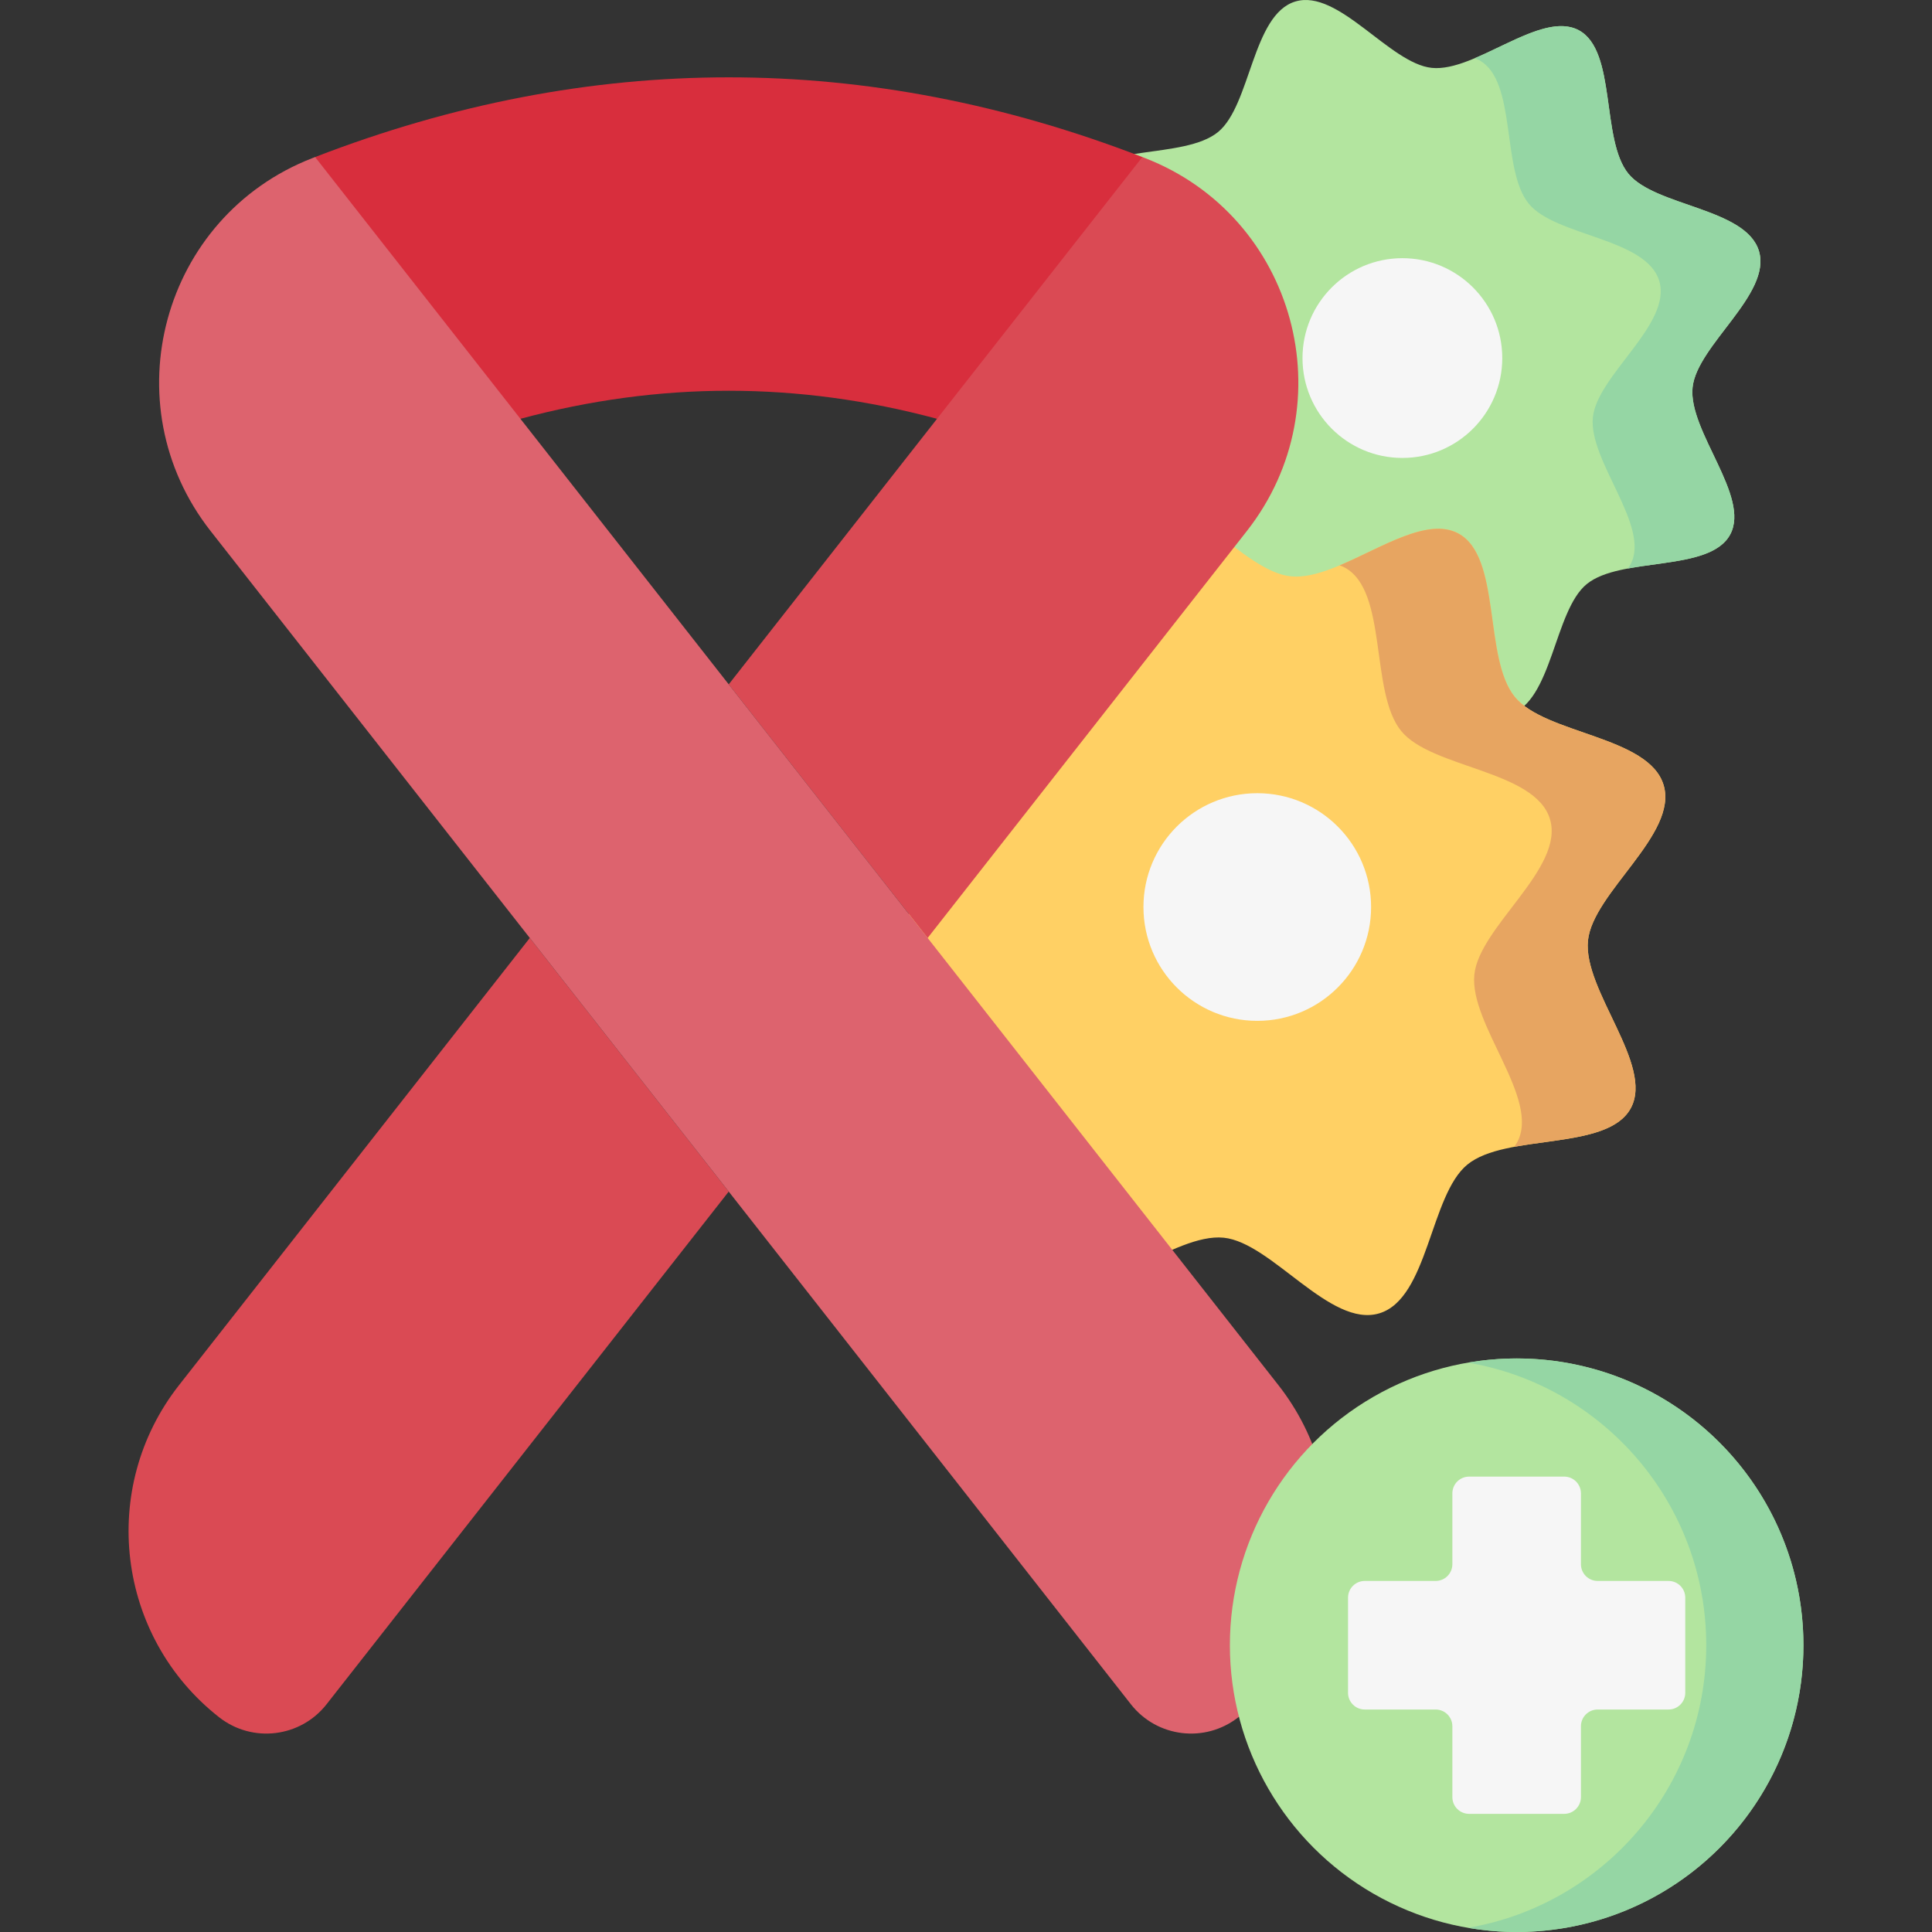
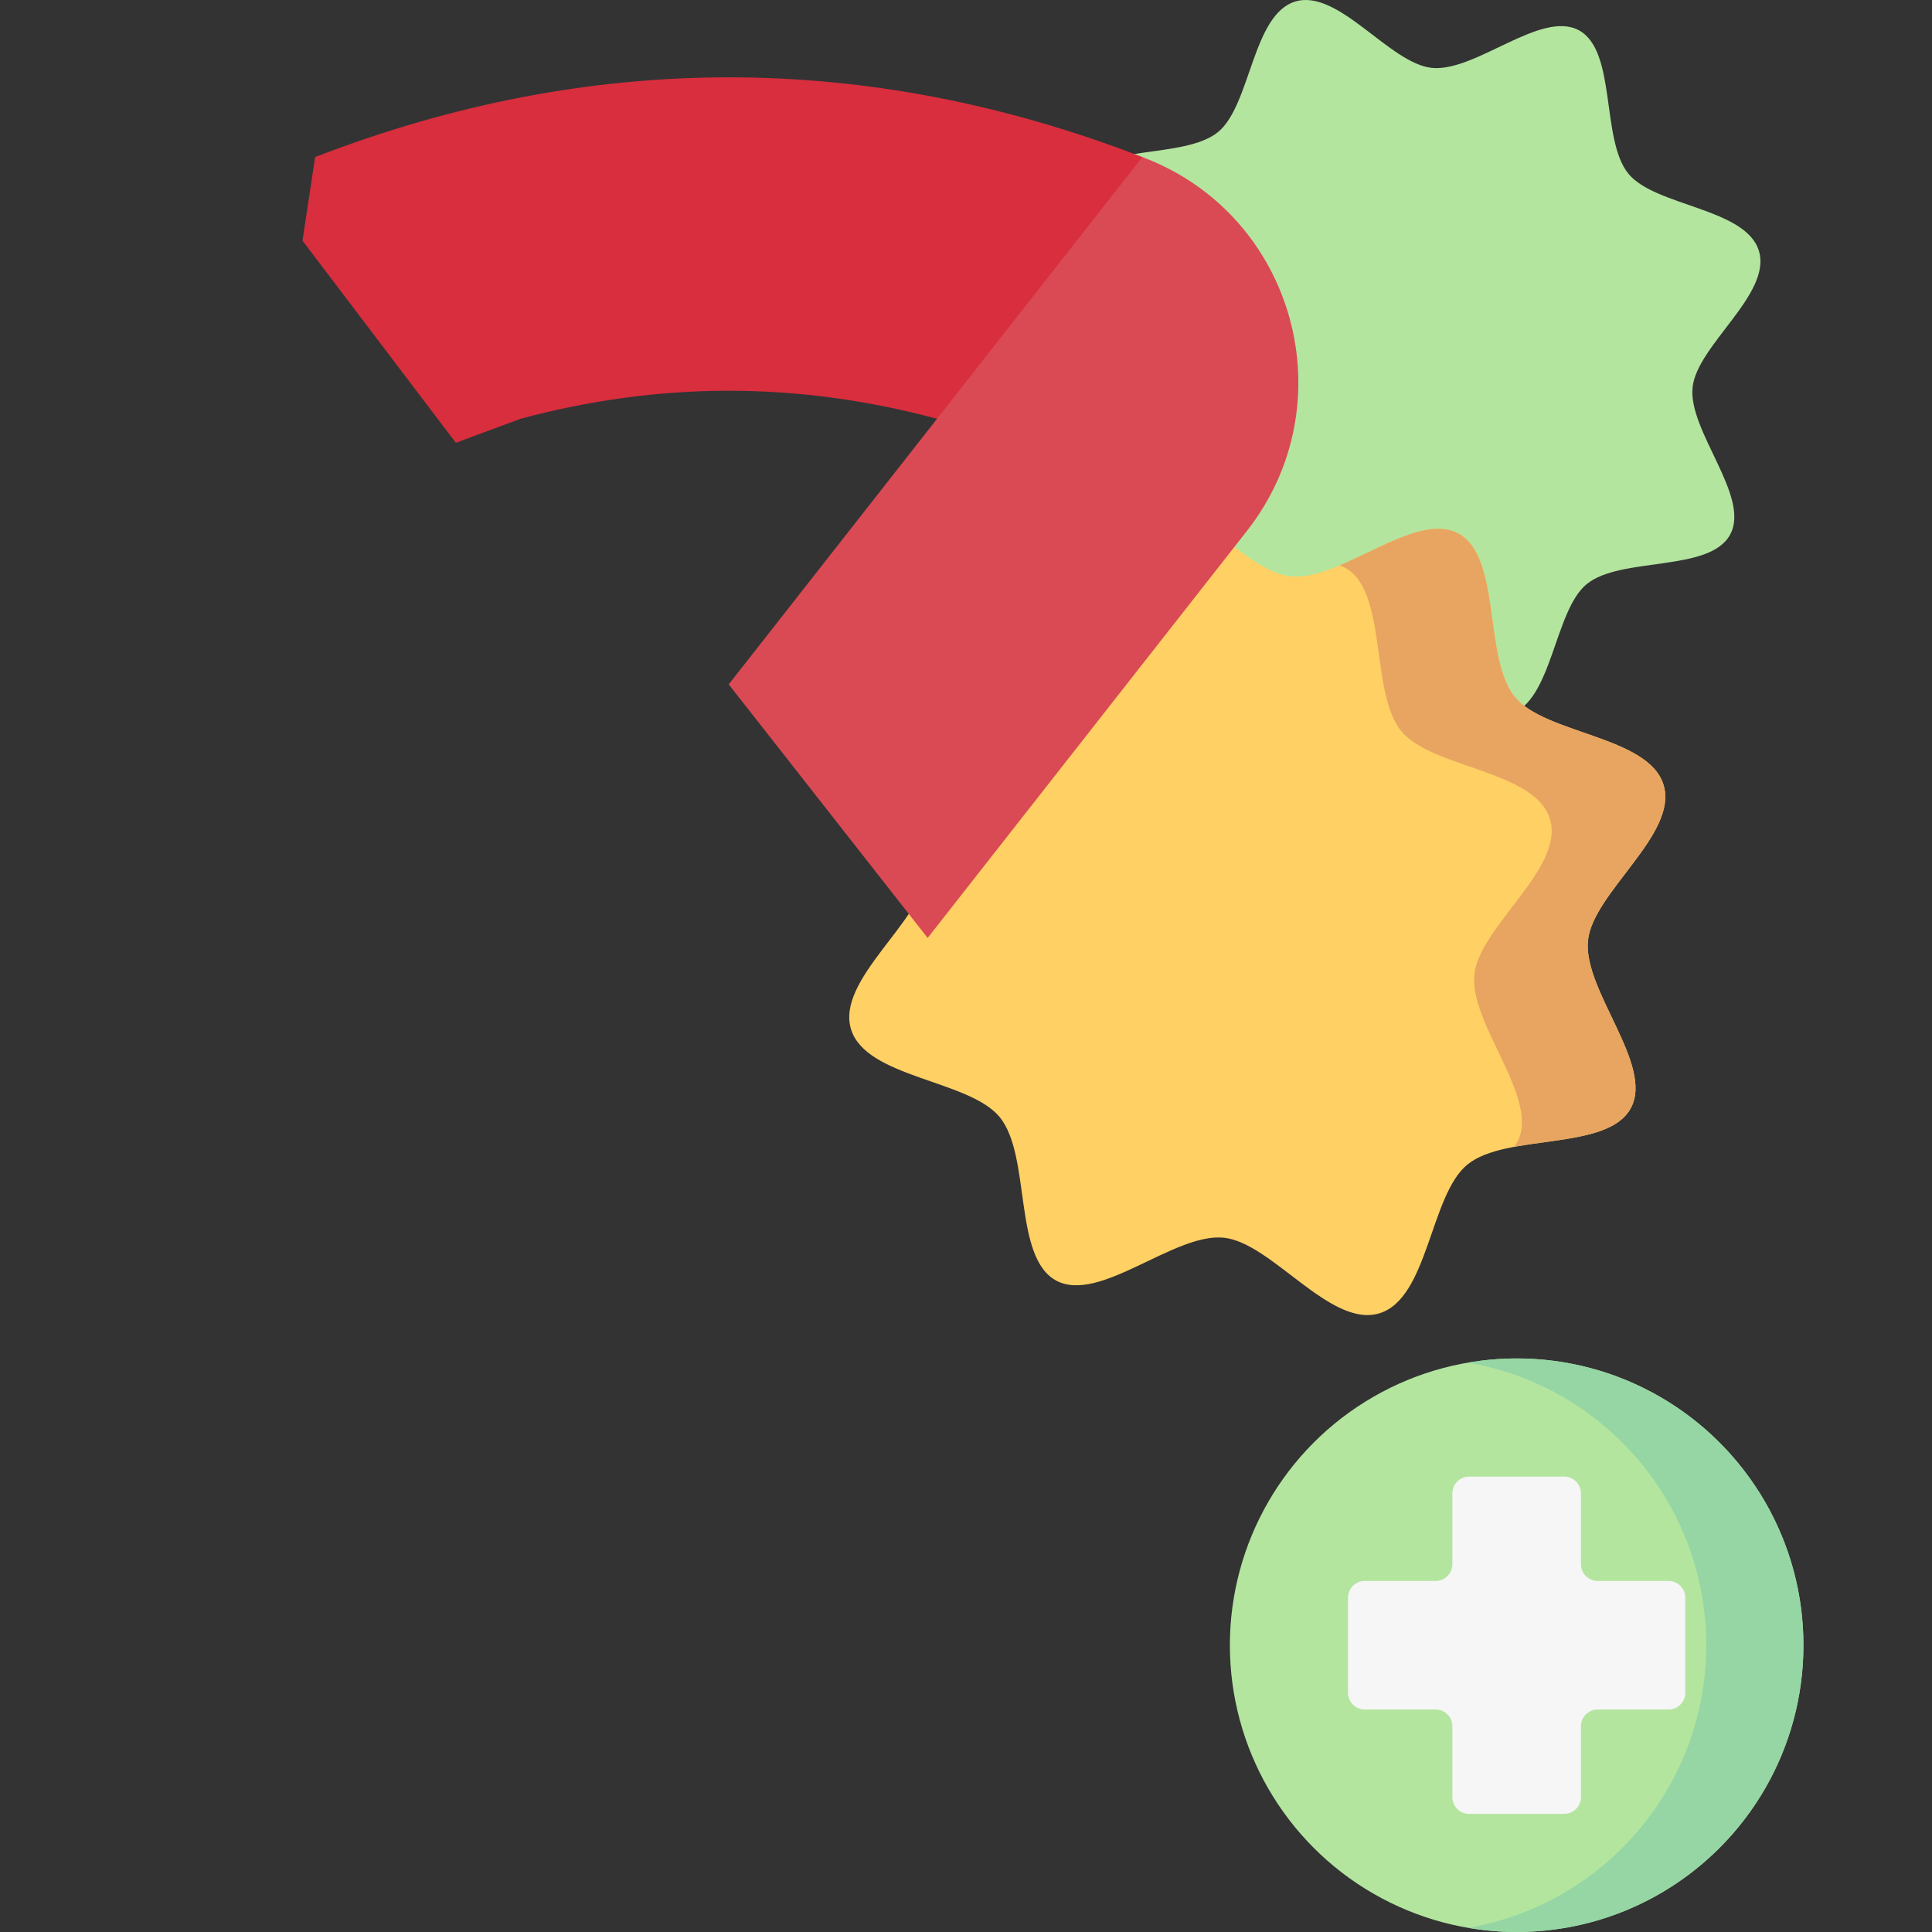
<svg xmlns="http://www.w3.org/2000/svg" id="Capa_1" enable-background="new 0 0 511.966 511.966" height="512" viewBox="0 0 511.966 511.966" width="512">
  <rect x="0" y="0" width="511.966" height="511.966" fill="#333333" stroke="none" />
  <g>
    <path d="m466.108 66.524c3.429 11.423-16.453 24.987-17.59 36.157-1.179 11.579 15.4 28.873 9.969 38.962s-28.997 5.774-38.012 13.134c-8.697 7.1-9.071 31.165-20.494 34.594s-24.987-16.453-36.157-17.59c-11.579-1.179-28.873 15.4-38.962 9.969s-5.774-28.997-13.134-38.012c-7.1-8.697-31.165-9.071-34.594-20.494s16.453-24.987 17.59-36.157c1.179-11.579-15.4-28.873-9.969-38.962s28.997-5.774 38.012-13.134c8.697-7.1 9.071-31.165 20.494-34.594 11.423-3.429 24.987 16.453 36.157 17.59 11.579 1.179 28.873-15.4 38.962-9.969s5.774 28.997 13.134 38.012c7.101 8.697 31.166 9.071 34.594 20.494z" fill="#b3e59f" />
    <g>
-       <path d="m431.515 46.03c-7.361-9.015-3.045-32.581-13.134-38.012-7.125-3.836-17.843 3.302-27.604 7.414.403.145.8.309 1.183.516 10.089 5.431 5.774 28.997 13.134 38.012 7.1 8.697 31.165 9.071 34.594 20.494s-16.453 24.987-17.59 36.157c-1.179 11.579 15.4 28.873 9.969 38.963-.206.383-.447.739-.703 1.081 10.412-1.943 23.289-1.887 27.125-9.012 5.431-10.089-11.148-27.384-9.969-38.963 1.138-11.169 21.019-24.734 17.59-36.157-3.43-11.422-27.495-11.796-34.595-20.493z" fill="#95d6a4" />
-     </g>
-     <circle cx="371.621" cy="94.884" fill="#f6f6f6" r="26.468" />
+       </g>
    <path d="m440.843 208.037c3.907 13.017-18.749 28.475-20.045 41.203-1.344 13.195 17.549 32.903 11.36 44.4s-33.044 6.58-43.317 14.967c-9.911 8.091-10.337 35.515-23.354 39.422s-28.475-18.749-41.203-20.045c-13.195-1.344-32.903 17.549-44.4 11.36s-6.58-33.044-14.967-43.317c-8.091-9.911-35.515-10.337-39.422-23.354s18.749-28.475 20.045-41.203c1.344-13.195-17.549-32.903-11.36-44.4s33.044-6.58 43.317-14.967c9.911-8.091 10.337-35.515 23.354-39.422s28.475 18.749 41.203 20.045c13.195 1.344 32.903-17.549 44.4-11.36s6.58 33.044 14.967 43.317c8.092 9.91 35.515 10.337 39.422 23.354z" fill="#ffd064" />
    <g>
      <path d="m401.421 184.683c-8.388-10.274-3.47-37.129-14.967-43.317-8.12-4.371-20.333 3.763-31.457 8.449.46.165.912.353 1.348.588 11.497 6.189 6.58 33.043 14.967 43.317 8.091 9.911 35.515 10.337 39.422 23.354s-18.749 28.475-20.045 41.203c-1.344 13.195 17.549 32.903 11.36 44.401-.235.436-.509.842-.801 1.232 11.866-2.214 26.54-2.15 30.91-10.269 6.189-11.497-12.704-31.206-11.36-44.401 1.296-12.728 23.952-28.186 20.045-41.203s-31.33-13.444-39.422-23.354z" fill="#e7a561" />
    </g>
-     <circle cx="333.168" cy="240.355" fill="#f6f6f6" r="30.162" />
    <path d="m137.908 110.98c36.897-9.909 73.499-9.912 110.396 0l20.274-3.245 34.421-46.918-.287-19.201c-72.863-28.163-146.348-28.162-219.212 0l-3.343 22.156 40.637 53.567z" fill="#d82e3d" />
    <path d="m248.305 110.98-55.199 70.371 52.714 67.203 84.597-107.85c26.397-33.653 12.89-83.302-26.973-98.804-.243-.094-.486-.189-.731-.284l-54.408 69.364c-.001 0-.001 0 0 0z" fill="#da4a54" />
-     <path d="m58.068 455.062c8.81 6.911 21.554 5.371 28.465-3.439l106.573-135.867-52.713-67.202-92.958 118.508c-21.364 27.237-16.603 66.635 10.633 88z" fill="#da4a54" />
-     <path d="m193.106 181.35-109.606-139.734c-.244.094-.486.188-.728.282-39.864 15.502-53.374 65.151-26.976 98.805l84.597 107.85 52.713 67.202 106.574 135.867c6.911 8.81 19.654 10.35 28.464 3.439 27.237-21.364 31.997-60.763 10.633-87.999l-92.957-118.509z" fill="#dd636e" />
    <circle cx="401.902" cy="435.973" fill="#b3e59f" r="75.993" />
    <path d="m401.902 359.98c-4.391 0-8.689.393-12.876 1.108 35.834 6.119 63.117 37.306 63.117 74.885s-27.283 68.765-63.117 74.885c4.188.715 8.485 1.108 12.876 1.108 41.97 0 75.993-34.023 75.993-75.993 0-41.969-34.023-75.993-75.993-75.993z" fill="#95d6a4" />
    <path d="m442.151 418.939h-18.781c-2.448 0-4.433-1.985-4.433-4.433v-18.781c0-2.448-1.985-4.433-4.433-4.433h-25.203c-2.448 0-4.433 1.985-4.433 4.433v18.781c0 2.448-1.985 4.433-4.433 4.433h-18.781c-2.448 0-4.433 1.985-4.433 4.433v25.203c0 2.448 1.985 4.433 4.433 4.433h18.781c2.448 0 4.433 1.985 4.433 4.433v18.781c0 2.448 1.985 4.433 4.433 4.433h25.203c2.448 0 4.433-1.985 4.433-4.433v-18.781c0-2.448 1.985-4.433 4.433-4.433h18.781c2.448 0 4.433-1.985 4.433-4.433v-25.203c0-2.449-1.985-4.433-4.433-4.433z" fill="#f6f6f6" />
  </g>
</svg>